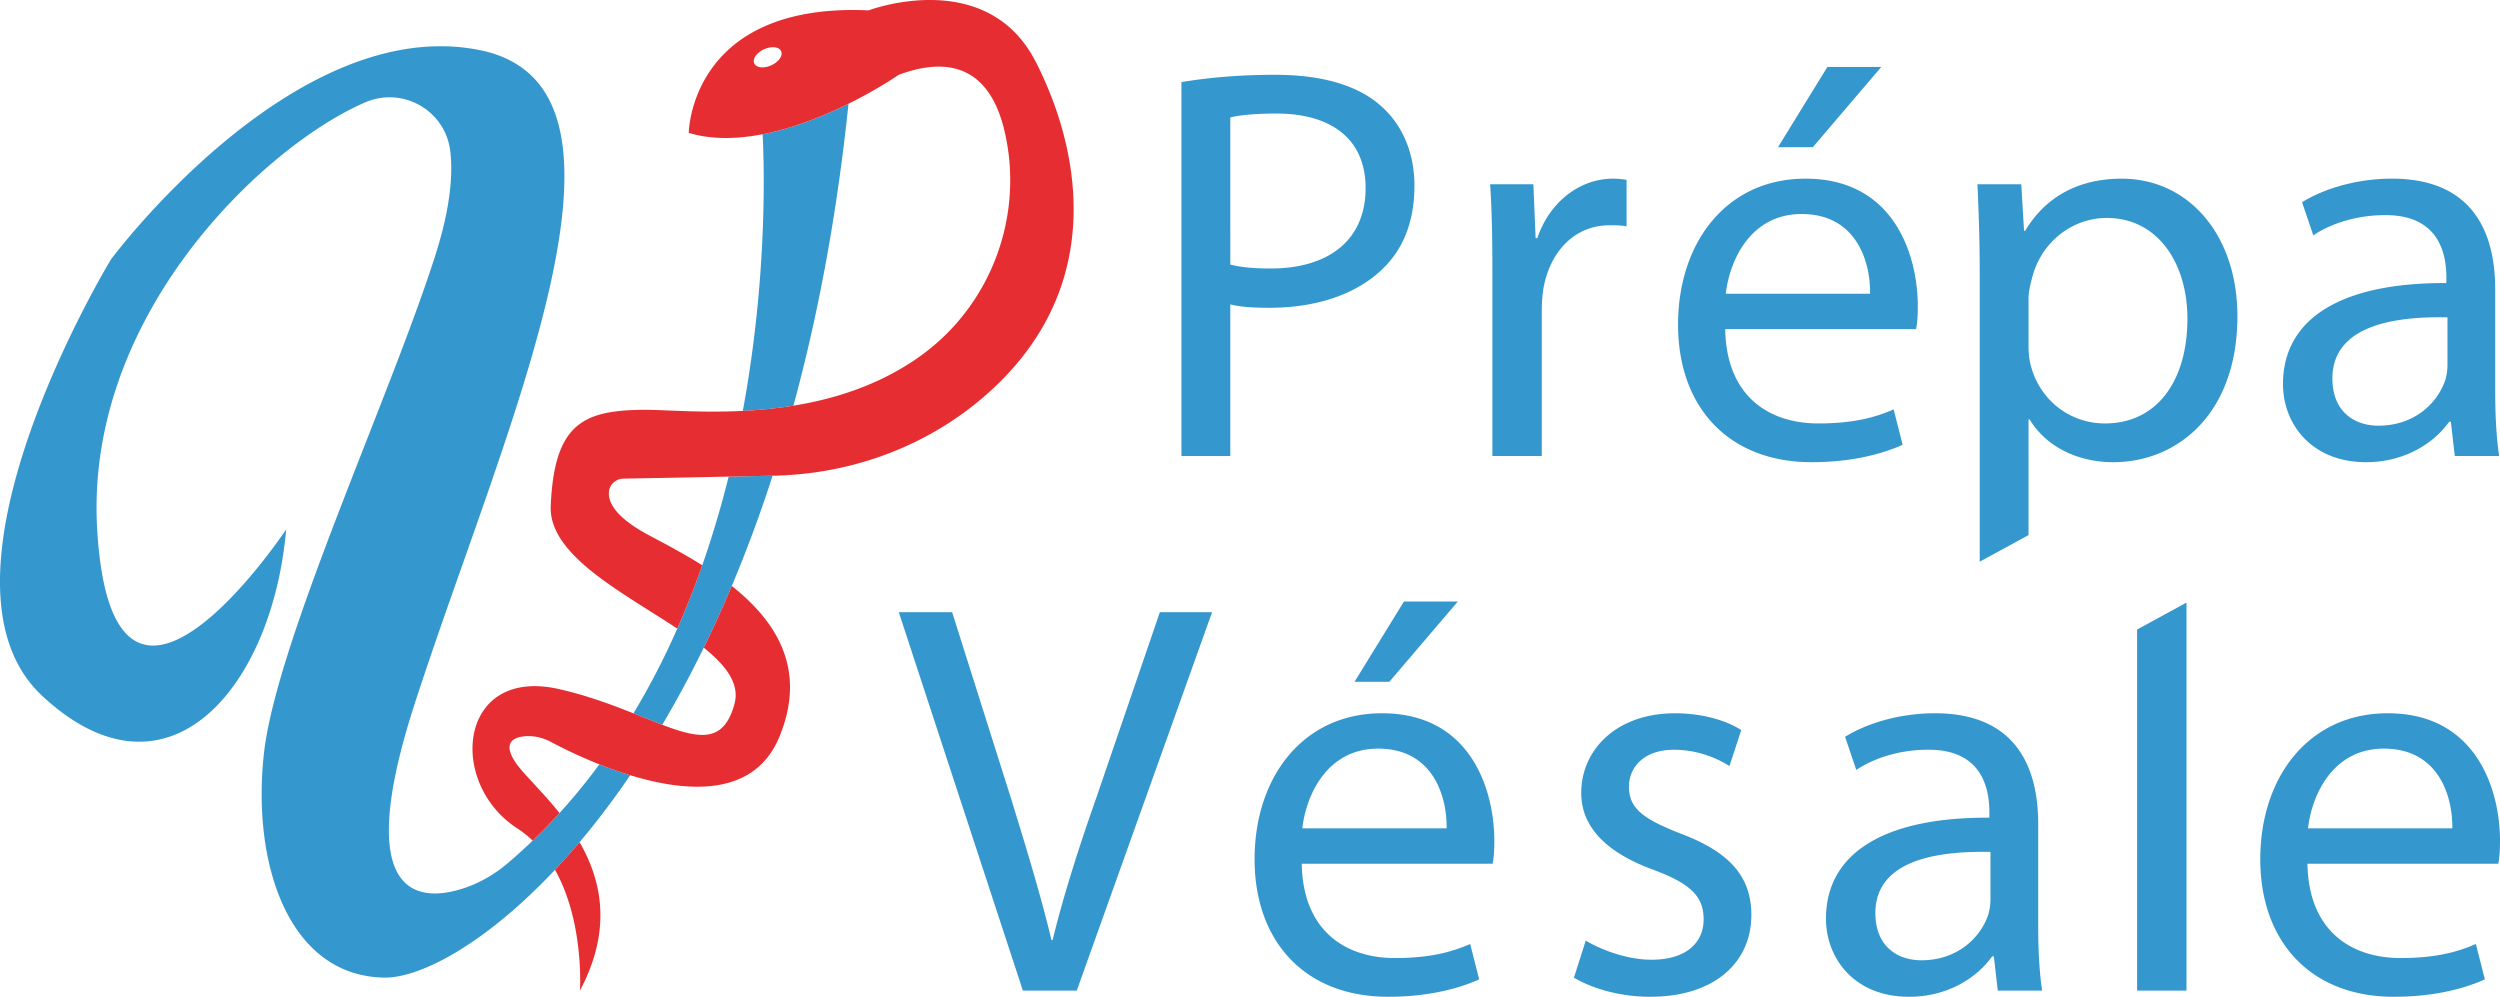
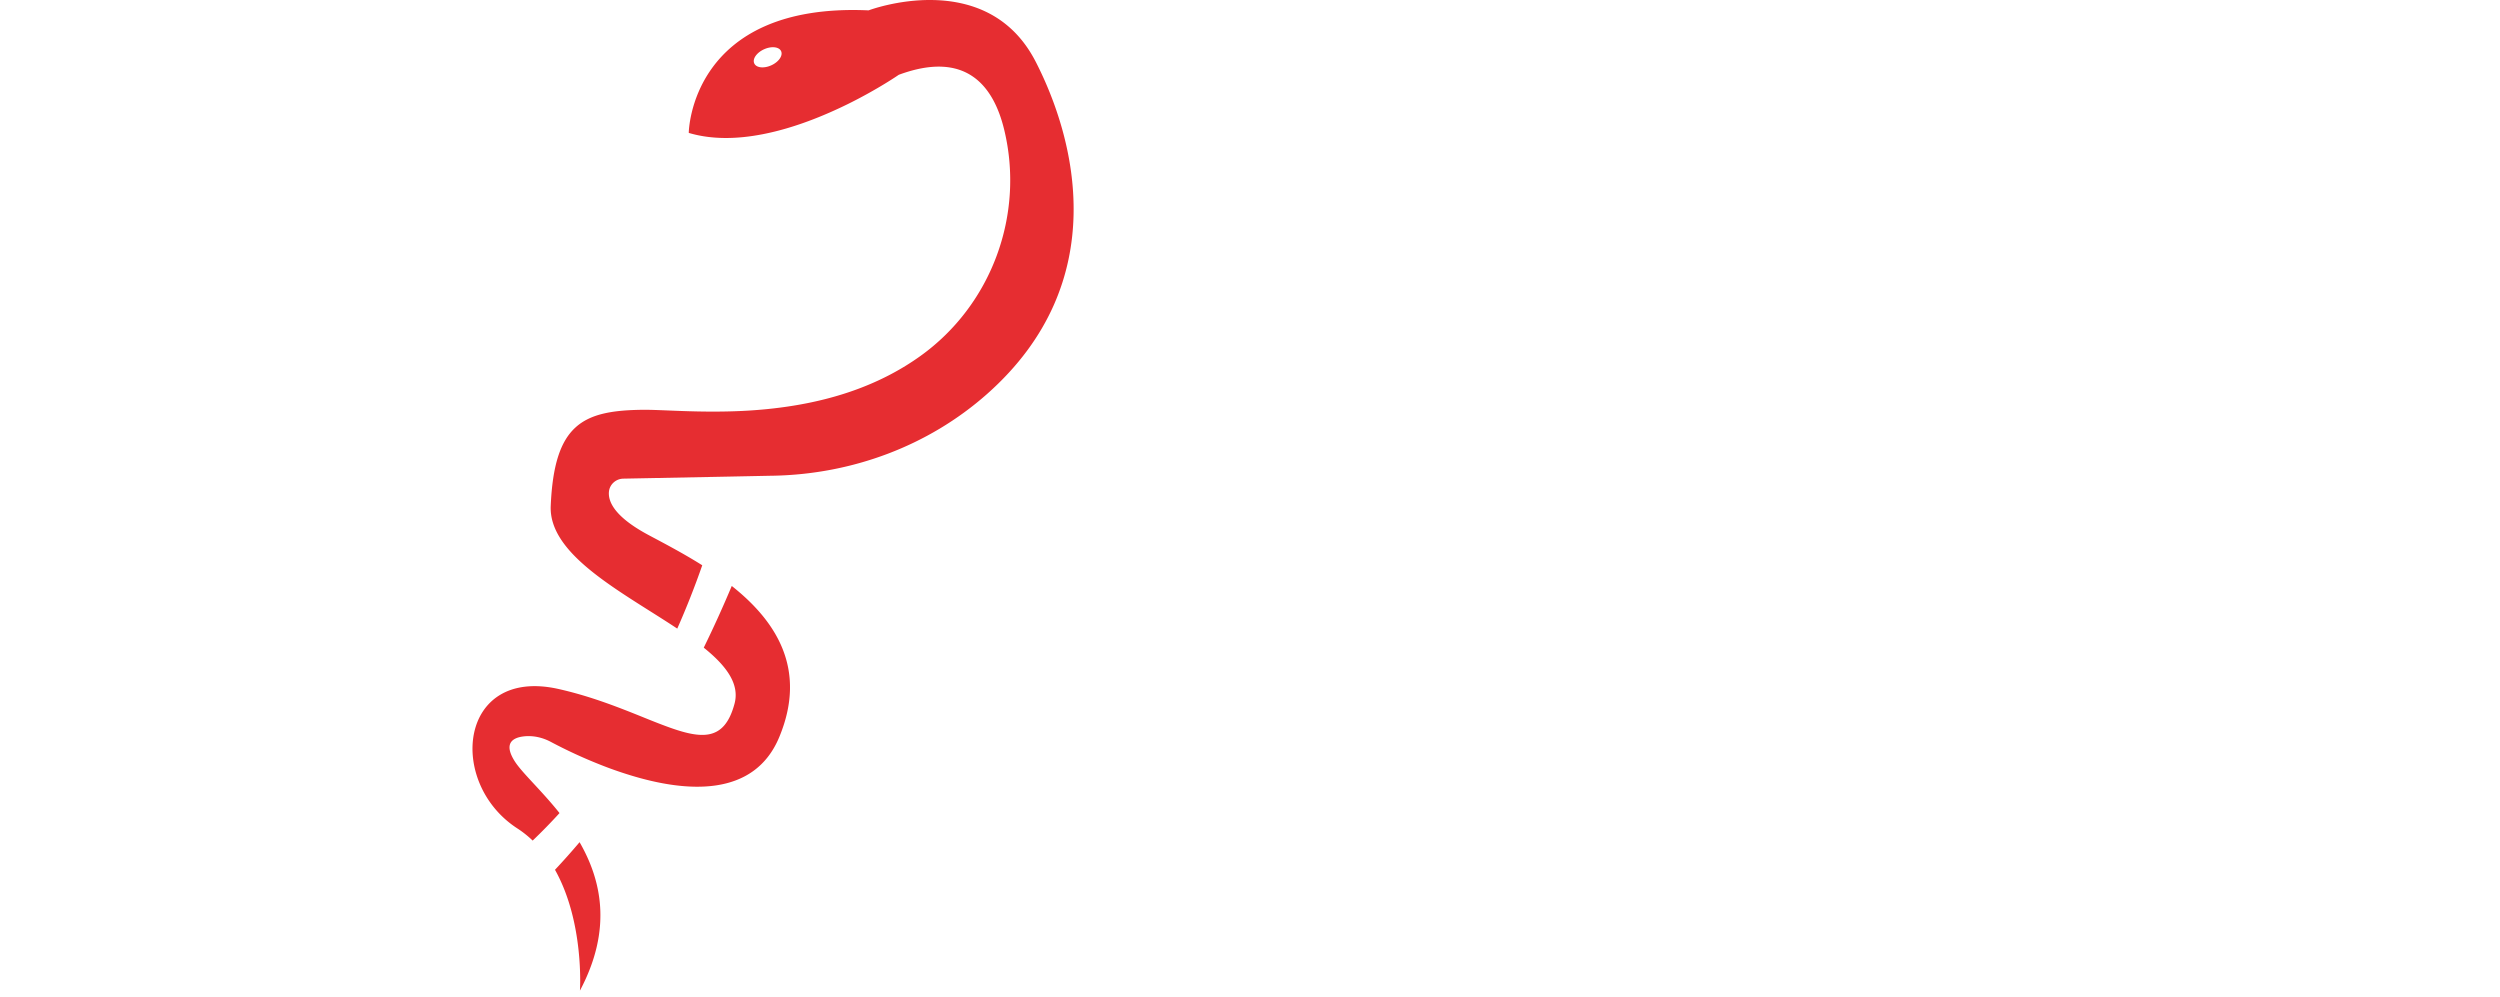
<svg xmlns="http://www.w3.org/2000/svg" width="601.945" height="240" viewBox="0 0 601.945 240">
-   <path d="M134.72 195.77a134.817 134.817 0 0 1-6.466 6.625 127.218 127.218 0 0 1-5.878 5.343c-3.291 2.81-7.085 5.012-11.22 6.294-10.57 3.27-26.47 2.052-11.232-44.829 21.512-66.191 59.983-148.508 15.303-157.196-44.669-8.688-88.515 50.471-88.515 50.471s-46.753 76.942-16.553 105.069c30.2 28.126 55.43-1.967 58.743-40.074 0 0-41.784 62.932-45.503 0C20.332 75.6 63.922 35.003 87.902 24.659c9.126-3.932 19.417 1.977 20.529 11.852.651 5.727-.043 13.7-3.538 24.728-10.76 33.918-38.47 93.484-41.367 120.37-2.895 26.888 6.199 53.369 28.95 53.775 8.485.16 24.108-7.823 41.153-25.957a171.725 171.725 0 0 0 5.92-6.647c4.05-4.799 8.143-10.163 12.193-16.126a92.535 92.535 0 0 1-7.427-2.618 143.776 143.776 0 0 1-9.596 11.733zm34.366-59.663a202.226 202.226 0 0 1-6.016 15.25 178.27 178.27 0 0 1-10.547 20.4c2.49.994 4.808 1.956 6.935 2.757a259.374 259.374 0 0 0 9.992-18.573 281.166 281.166 0 0 0 6.743-14.854 326.573 326.573 0 0 0 9.831-26.545l-10.58.214c-1.752 7.032-3.846 14.192-6.358 21.351zm9.768-37.167c3.879-.192 7.982-.577 12.182-1.26 5.824-21.363 10.44-45.525 13.262-72.7-5.824 2.875-13.155 5.888-20.678 7.341.395 7.545 1.186 34.464-4.766 66.62zm154.681-34.836c4.596-4.73 7.03-11.22 7.03-19.465 0-8.11-3.109-14.735-7.976-19.06-5.407-4.866-13.923-7.57-25.549-7.57-9.462 0-16.897.811-22.574 1.757v90.028h11.76V73.296c2.703.676 5.948.812 9.463.812 11.49 0 21.493-3.38 27.846-10.004zm-37.31-35.822c2.029-.54 5.949-.946 11.085-.946 12.843 0 21.495 5.813 21.495 17.979 0 12.3-8.652 19.33-22.846 19.33-3.92 0-7.165-.27-9.733-.946V28.282zm95.415 26.225v-11.22c-1.082-.135-2.027-.27-3.244-.27-7.975 0-15.275 5.542-18.25 14.329h-.404l-.541-12.977h-10.409c.405 6.083.54 12.706.54 20.411v45.014h11.897V74.92c0-1.893.134-3.92.405-5.543 1.621-8.921 7.57-15.14 15.95-15.14 1.623 0 2.84 0 4.056.27zm61.333-38.39h-12.976l-11.896 19.33h8.381l16.491-19.33zm2.974 82.458c-4.325 1.892-9.598 3.379-18.113 3.379-12.03 0-22.17-6.624-22.44-22.71h45.96c.27-1.352.406-3.109.406-5.542 0-12.03-5.542-30.685-27.035-30.685-19.06 0-30.686 15.41-30.686 35.146s12.03 33.119 32.173 33.119c10.409 0 17.708-2.298 21.899-4.191l-2.164-8.516zm-22.169-47.042c13.383 0 16.627 11.76 16.492 19.195h-34.74c.946-8.246 6.082-19.195 18.248-19.195zm77.09-8.515c-10.675 0-18.52 4.596-23.253 12.568h-.267l-.674-11.221h-10.547c.278 6.22.545 12.984.545 21.362v69.515l11.755-6.401v-27.838h.278c3.911 6.497 11.488 10.28 20.133 10.28 15.41 0 29.879-11.627 29.879-35.148 0-19.737-11.894-33.117-27.849-33.117zm-4.05 58.936c-8.517 0-15.687-5.675-17.846-13.925-.406-1.485-.545-3.11-.545-4.862v-11.36c0-1.485.406-3.237.812-4.734 2.17-8.912 9.874-14.597 17.985-14.597 12.567 0 19.46 11.22 19.46 24.205 0 15.003-7.299 25.273-19.866 25.273zm42.875-9.462c0 9.462 6.758 18.79 20.006 18.79 9.327 0 16.357-4.596 20.006-9.734h.405l.947 8.246h10.679c-.676-4.46-.947-10.003-.947-15.68V69.646c0-12.977-4.866-26.63-24.872-26.63-8.246 0-16.221 2.299-21.628 5.678l2.703 7.975c4.596-3.108 10.95-4.866 17.168-4.866 13.382-.135 14.87 9.733 14.87 15.005v1.352c-25.279-.135-39.337 8.516-39.337 24.332zM589.3 76.406V87.76c0 1.08-.134 2.433-.54 3.785-1.892 5.542-7.435 10.949-16.086 10.949-5.947 0-11.085-3.515-11.085-11.355 0-12.707 14.734-15.005 27.711-14.734zM263.856 192.418c-4.19 11.895-7.84 23.385-10.409 33.929h-.27c-2.568-10.68-5.948-21.763-9.733-34.064l-14.194-44.88H216.41l29.874 91.11h12.977l32.578-91.11h-12.571l-15.411 45.015zm62.283-28.253h8.381l16.491-19.33h-12.976l-11.896 19.33zm6.624 7.57c-19.06 0-30.686 15.41-30.686 35.147 0 19.735 12.03 33.118 32.173 33.118 10.409 0 17.708-2.298 21.899-4.19l-2.163-8.517c-4.326 1.893-9.598 3.38-18.114 3.38-12.03 0-22.17-6.624-22.44-22.71h45.96c.27-1.352.406-3.109.406-5.543 0-12.03-5.542-30.684-27.035-30.684zm15.545 27.712h-34.74c.946-8.246 6.082-19.196 18.249-19.196 13.383 0 16.626 11.76 16.491 19.196zm56.21 1.216c-8.517-3.38-12.302-5.812-12.302-11.22 0-4.866 3.785-8.921 10.815-8.921 6.083 0 10.814 2.298 13.382 3.92l2.84-8.651c-3.515-2.298-9.328-4.055-15.952-4.055-13.923 0-22.575 8.651-22.575 19.194 0 7.84 5.543 14.194 17.439 18.52 8.651 3.244 12.03 6.218 12.03 11.896 0 5.542-4.055 9.732-12.57 9.732-5.95 0-12.167-2.433-15.817-4.596l-2.839 8.922c4.596 2.704 11.22 4.596 18.384 4.596 15.276 0 24.332-8.11 24.332-19.735 0-9.734-5.947-15.411-17.167-19.602zm86.232-2.298c0-12.977-4.866-26.63-24.872-26.63-8.246 0-16.221 2.299-21.628 5.678l2.703 7.975c4.596-3.109 10.949-4.866 17.168-4.866 13.382-.135 14.869 9.733 14.869 15.004v1.353c-25.278-.136-39.336 8.516-39.336 24.331 0 9.462 6.758 18.79 20.005 18.79 9.328 0 16.358-4.596 20.007-9.733h.405l.947 8.246h10.679c-.677-4.46-.947-10.003-.947-15.68v-24.468zm-11.49 18.115a13.42 13.42 0 0 1-.54 3.785c-1.892 5.541-7.435 10.949-16.086 10.949-5.948 0-11.085-3.515-11.085-11.355 0-12.707 14.734-15.005 27.711-14.735v11.356zm35.306 22.035h11.894v-93.42l-11.894 6.486v86.934zm87.379-36.095c0-12.03-5.543-30.684-27.036-30.684-19.06 0-30.685 15.41-30.685 35.146 0 19.735 12.03 33.118 32.172 33.118 10.41 0 17.708-2.298 21.9-4.19l-2.164-8.517c-4.326 1.893-9.598 3.38-18.114 3.38-12.03 0-22.169-6.624-22.44-22.71h45.96c.27-1.352.407-3.109.407-5.543zm-11.49-2.973h-34.741c.946-8.246 6.083-19.196 18.249-19.196 13.383 0 16.626 11.76 16.492 19.196z" fill="#3497cd" />
  <path d="M133.63 209.427c7.105 12.652 6.005 29.088 6.005 29.088 7.854-14.769 5.172-26.61-.086-35.735a171.725 171.725 0 0 1-5.92 6.647zm42.563-68.34a281.166 281.166 0 0 1-6.743 14.854c5.343 4.296 8.688 8.678 7.416 13.465-2.522 9.479-8.303 8.581-17.408 5.108-2.127-.801-4.446-1.763-6.935-2.757-5.215-2.073-11.243-4.339-18.06-5.867-23.991-5.375-26.887 22.549-9.928 33.555a24.662 24.662 0 0 1 3.719 2.95 134.817 134.817 0 0 0 6.465-6.626c-4.403-5.525-9.009-9.67-10.804-12.503-2.682-4.253-.523-5.6 2.03-5.941 2.298-.3 4.638.213 6.68 1.303a117.173 117.173 0 0 0 11.69 5.408c2.32.93 4.83 1.827 7.427 2.618 13.615 4.178 29.837 5.375 35.885-9.18 6.86-16.51-.94-28.073-11.434-36.387zm73.201-126.184C237.544-8.265 209.14 2.496 209.14 2.496 166.116.562 165.838 32 165.838 32c5.589 1.667 11.744 1.496 17.782.32 7.523-1.453 14.854-4.466 20.678-7.341 7.224-3.58 12.108-6.968 12.108-6.968 16.061-5.941 22.804 2.48 25.401 13.294 4.916 20.443-3.056 42.083-20.122 54.362-9.586 6.903-20.411 10.355-30.649 12.011-4.2.684-8.303 1.069-12.182 1.261-10.622.524-19.578-.342-24.322-.267-14.277.203-21.095 3.516-21.929 23.168-.491 11.83 17.237 20.732 30.467 29.516a202.226 202.226 0 0 0 6.016-15.25c-4.563-2.874-9.136-5.257-12.898-7.266-8.132-4.339-9.767-7.983-9.575-10.387.139-1.796 1.667-3.174 3.473-3.206l25.359-.492 10.58-.214h.192c18.925-.374 37.295-7.138 51.454-19.684 30.5-27.026 21.117-61.618 11.723-79.955zm-63.68.823c-1.784.812-3.622.609-4.103-.46-.492-1.069.566-2.586 2.35-3.398 1.785-.812 3.634-.61 4.115.46.48 1.068-.577 2.585-2.362 3.398z" fill="#e62d31" />
</svg>